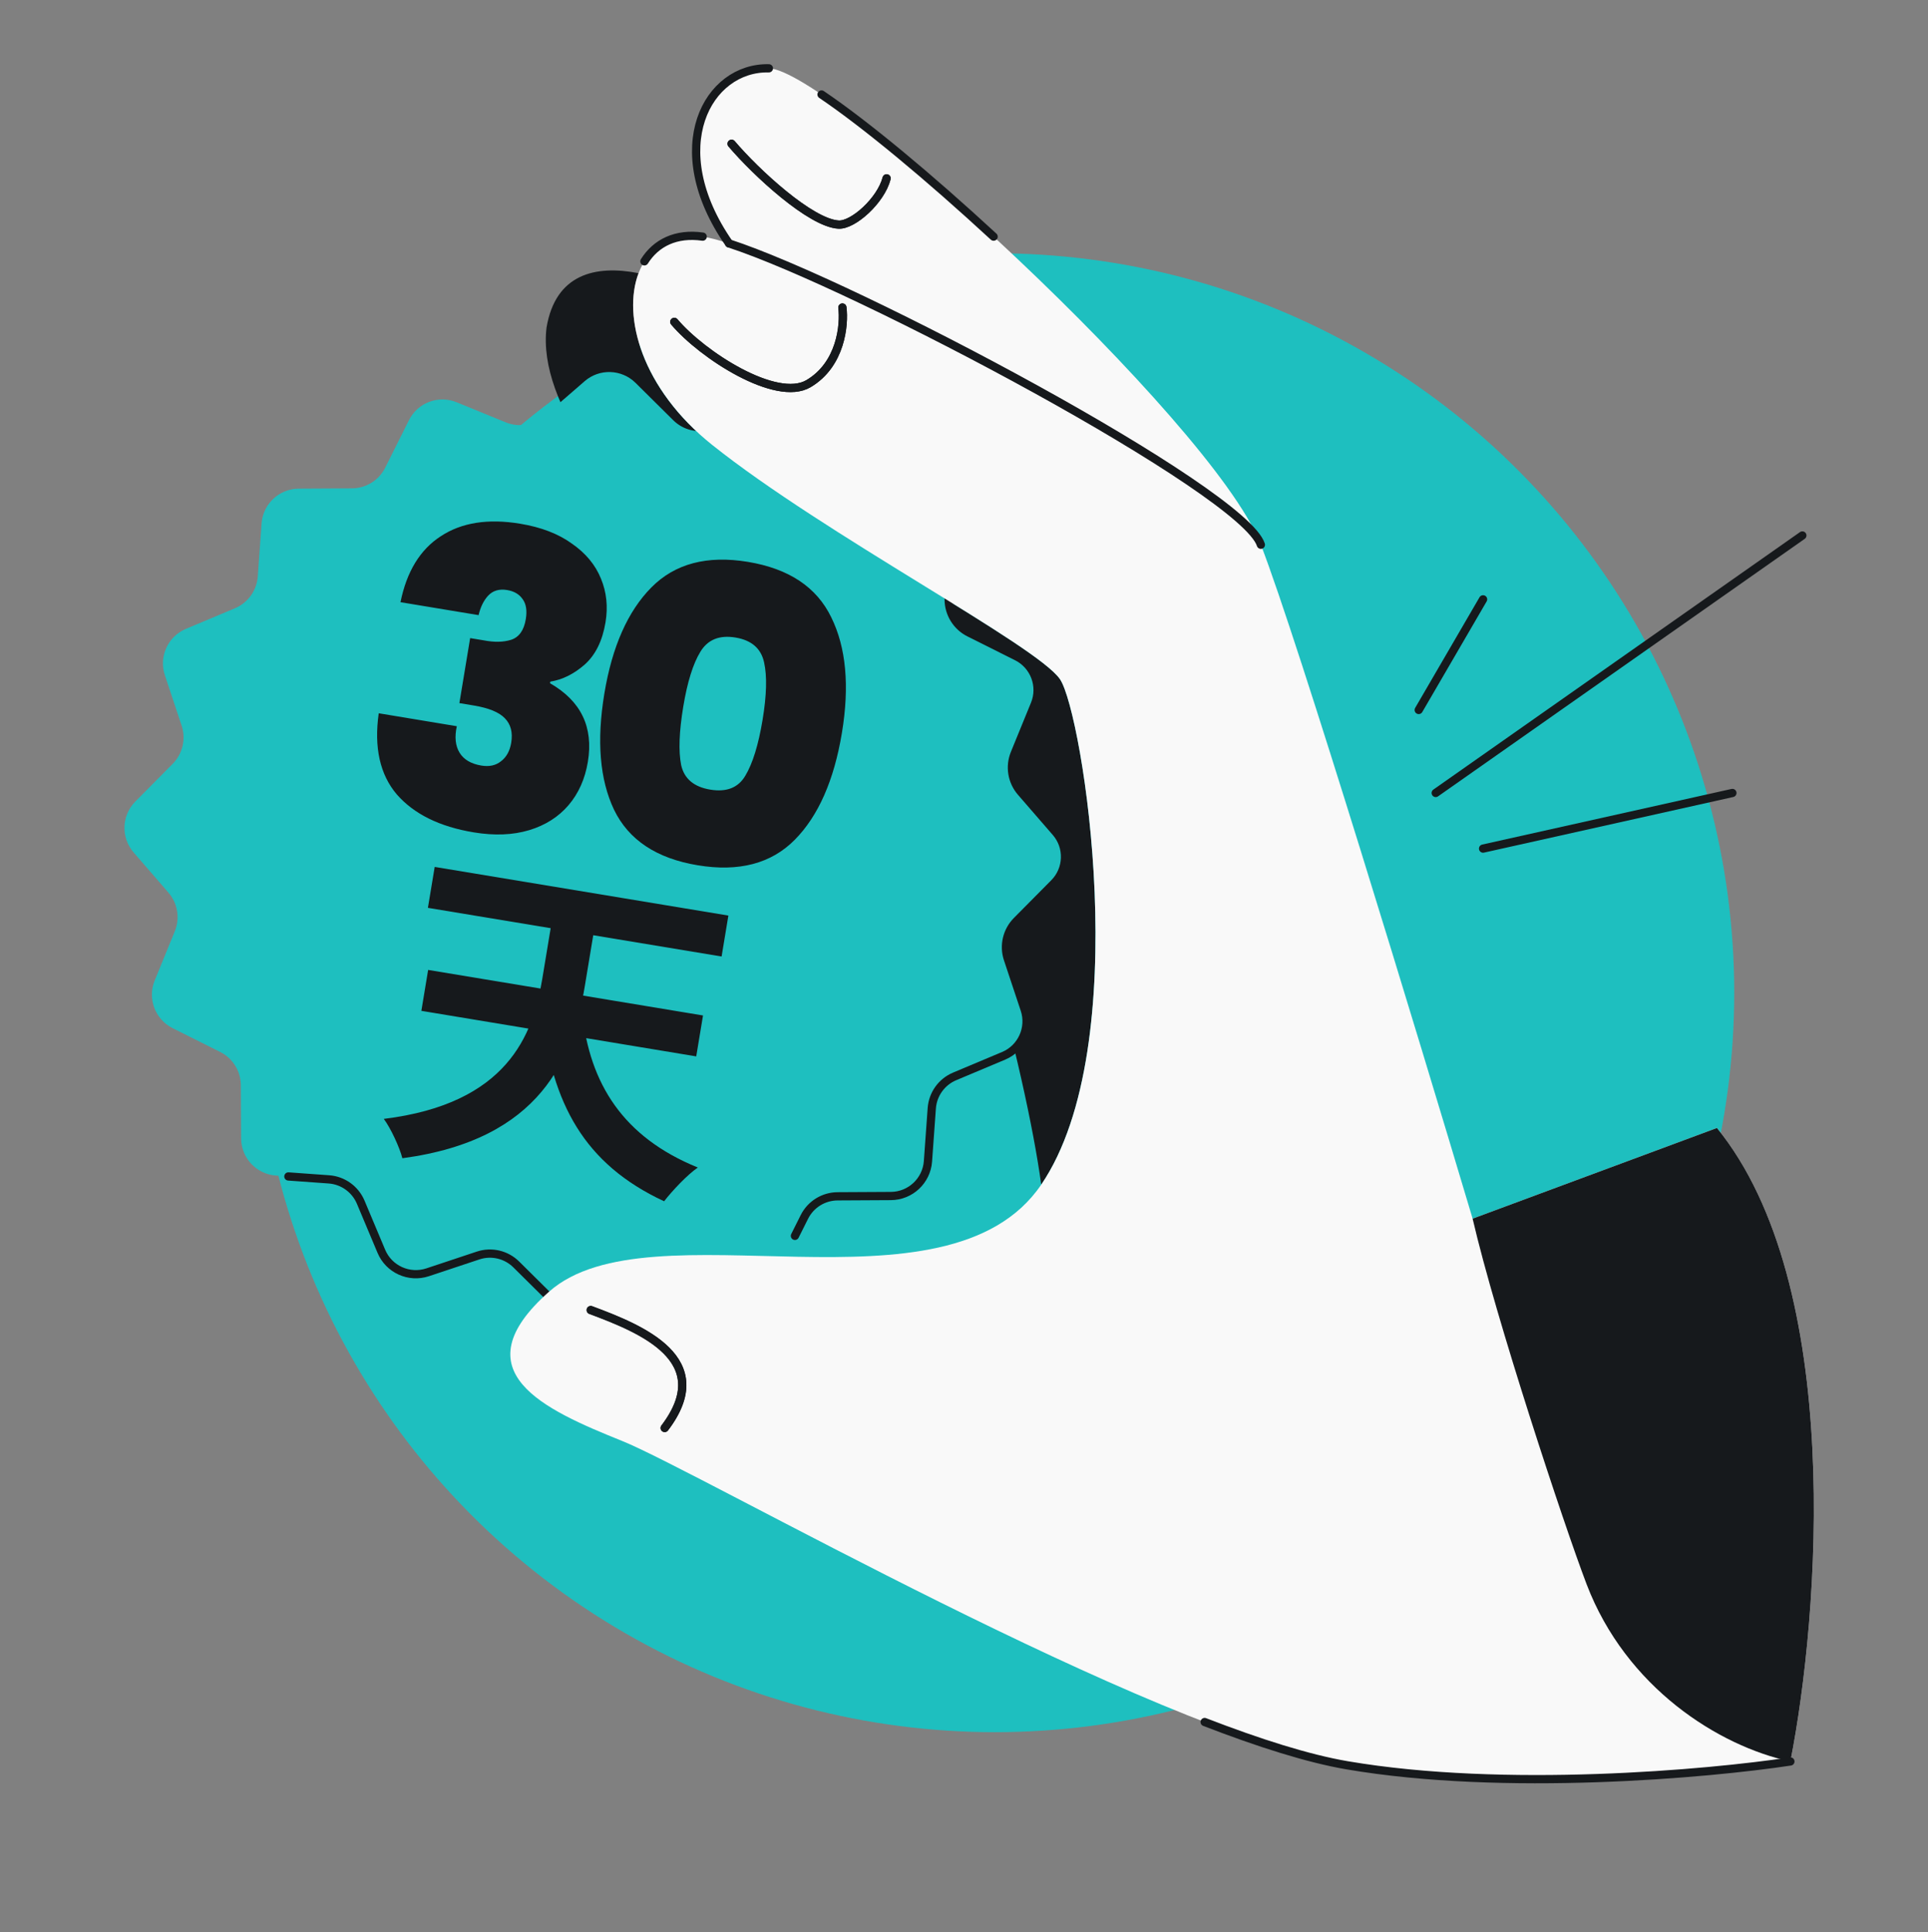
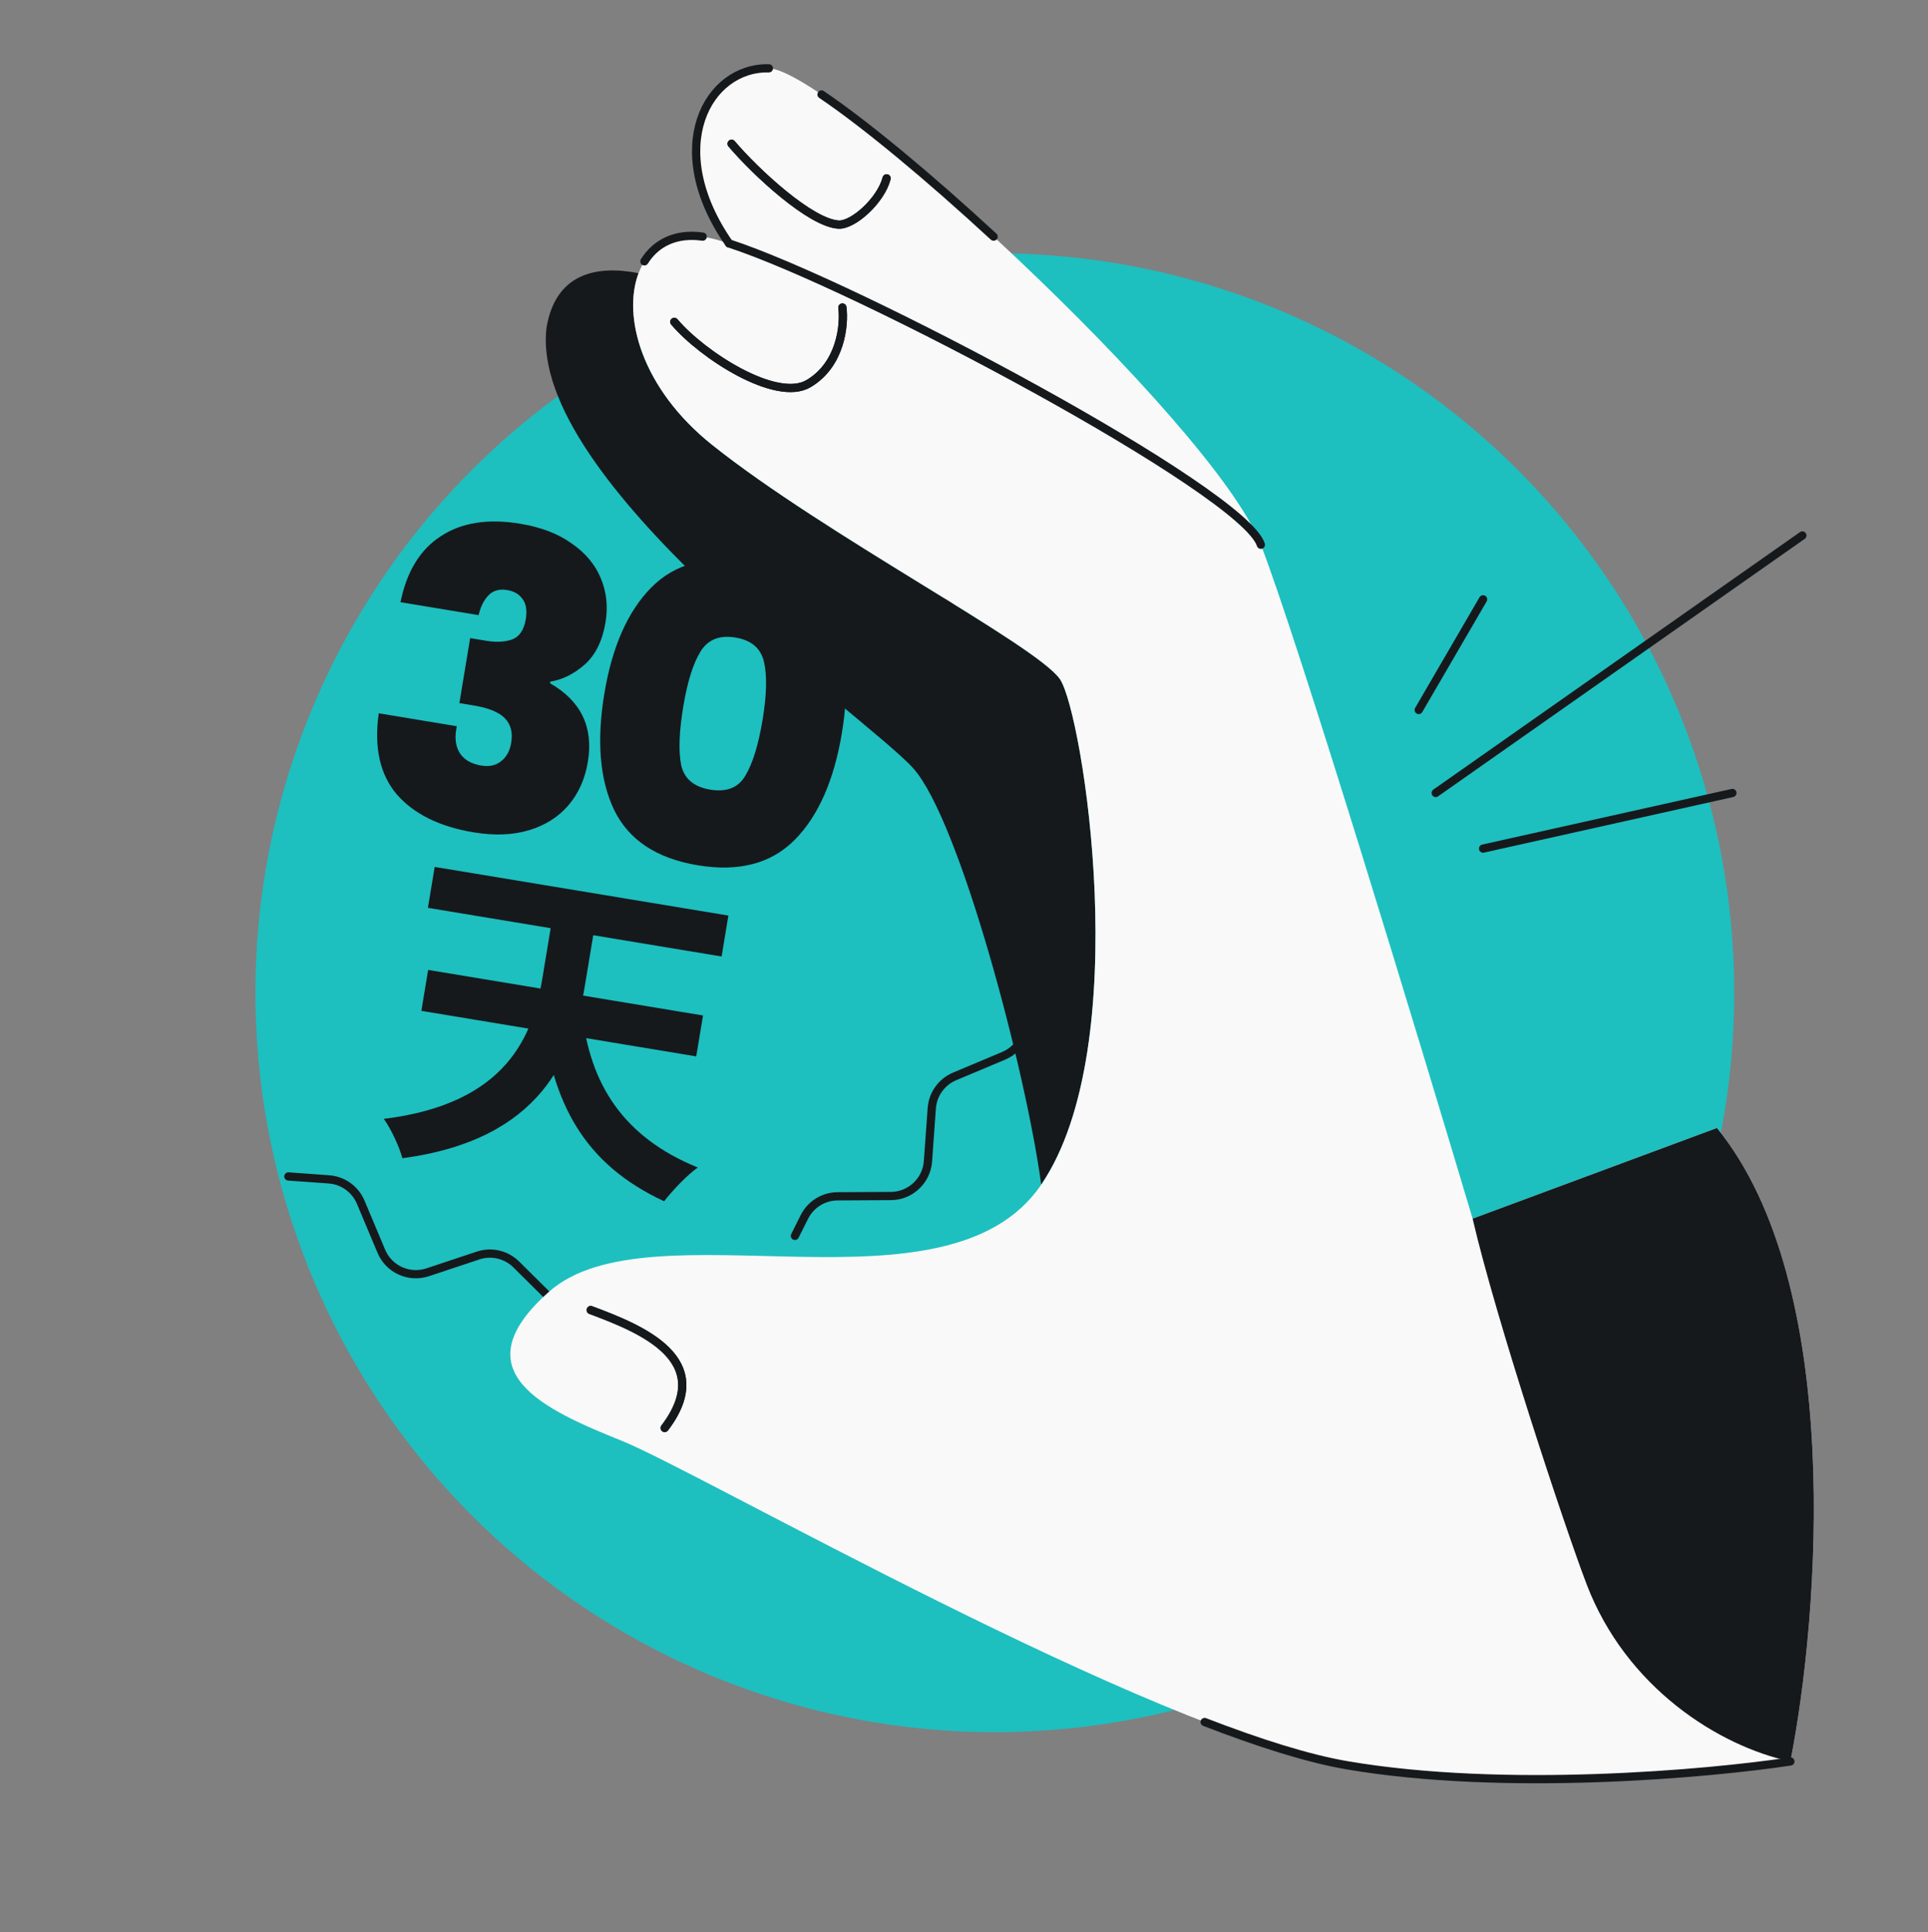
<svg xmlns="http://www.w3.org/2000/svg" width="468" height="469" viewBox="0 0 468 469" fill="none">
  <rect x="0" y="0" width="468" height="469" fill="#808080" stroke="none" />
  <g clip-path="url(#clip0_3243_1086)">
    <circle cx="241.482" cy="240.953" r="179.482" fill="#1EBFBF" />
    <path d="M257.312 164.877C251.799 156.687 200.166 129.785 172.841 107.963C155.734 94.301 151.037 76.774 155 66.307C144.543 64.261 134.849 66.489 132.664 79.516C128.165 116.764 210.099 173.667 221.649 186.445C232.911 198.904 249.033 259.921 252.744 287.539C275.717 253.782 262.826 173.068 257.312 164.877Z" fill="#16191C" />
-     <path d="M184.939 100.103C189.442 98.609 194.341 100.832 196.174 105.207L201.177 117.114C202.506 120.269 205.486 122.41 208.902 122.659L221.78 123.585C226.51 123.929 230.187 127.852 230.208 132.602L230.279 145.513C230.296 148.932 232.233 152.056 235.294 153.585L246.846 159.366C251.087 161.49 252.983 166.53 251.192 170.918L246.307 182.875C245.014 186.046 245.611 189.664 247.852 192.255L256.311 202.013C259.42 205.597 259.234 210.977 255.905 214.344L246.816 223.517C244.407 225.951 243.57 229.526 244.648 232.773L248.724 245.027C250.219 249.53 247.995 254.43 243.631 256.264L231.724 261.267C228.568 262.596 226.427 265.576 226.179 268.992L225.252 281.87C224.908 286.601 220.985 290.277 216.235 290.299L203.325 290.369C199.906 290.386 196.782 292.323 195.252 295.384L189.471 306.936C187.347 311.177 182.307 313.073 177.921 311.273L165.963 306.397C162.791 305.104 159.173 305.702 156.582 307.942L146.824 316.401C143.24 319.51 137.86 319.325 134.484 315.993L125.311 306.904C122.876 304.496 119.302 303.658 116.055 304.737L103.8 308.813C99.297 310.307 94.398 308.084 92.565 303.709L87.562 291.802C86.233 288.647 83.253 286.506 79.837 286.257L66.959 285.331C62.228 284.987 58.551 281.063 58.529 276.324L58.46 263.403C58.443 259.984 56.506 256.86 53.445 255.33L41.893 249.55C37.652 247.426 35.756 242.386 37.546 237.998L42.432 226.041C43.725 222.87 43.127 219.252 40.887 216.661L32.43 206.893C29.32 203.309 29.506 197.928 32.836 194.562L41.925 185.389C44.333 182.955 45.171 179.38 44.093 176.133L40.016 163.879C38.522 159.376 40.745 154.476 45.12 152.644L57.027 147.64C60.182 146.312 62.323 143.332 62.572 139.915L63.498 127.037C63.842 122.307 67.766 118.63 72.515 118.609L85.426 118.538C88.845 118.522 91.969 116.584 93.499 113.524L99.279 101.971C101.403 97.73 106.443 95.834 110.83 97.635L122.786 102.521C125.958 103.813 129.575 103.216 132.166 100.975L141.925 92.516C145.509 89.407 150.889 89.593 154.265 92.924L163.438 102.013C165.873 104.422 169.447 105.259 172.694 104.181L184.949 100.105L184.939 100.103Z" fill="#1EBFBF" />
    <path d="M208.902 122.659L221.78 123.585C226.511 123.929 230.187 127.852 230.209 132.602L230.279 145.513C230.296 148.932 232.233 152.056 235.294 153.585L246.846 159.366C251.087 161.49 252.983 166.53 251.193 170.918L246.307 182.875C245.014 186.046 245.612 189.664 247.852 192.255L256.311 202.013C259.42 205.597 259.235 210.978 255.905 214.344L246.816 223.517C244.408 225.951 243.57 229.526 244.648 232.773L248.725 245.027C250.219 249.53 247.996 254.43 243.631 256.264L231.724 261.267C228.568 262.596 226.428 265.576 226.179 268.992L225.252 281.87C224.908 286.601 220.985 290.278 216.235 290.299L203.325 290.369C199.906 290.386 196.782 292.323 195.252 295.384L192.957 299.972M134.484 315.993L128.5 310.064L125.311 306.904C122.876 304.496 119.302 303.658 116.055 304.737L103.8 308.813C99.297 310.307 94.398 308.084 92.565 303.709L87.562 291.802C86.233 288.647 83.253 286.506 79.837 286.257L70 285.549" stroke="#16191C" stroke-width="2" stroke-linecap="round" />
    <path d="M97.214 146.164C98.717 138.732 101.981 133.393 107.006 130.146C112.041 126.834 118.462 125.824 126.269 127.118C131.364 127.962 135.55 129.573 138.826 131.951C142.18 134.274 144.531 137.111 145.88 140.461C147.239 143.745 147.606 147.273 146.982 151.044C146.236 155.543 144.547 158.968 141.914 161.319C139.293 163.604 136.516 164.98 133.583 165.445L133.517 165.842C141.03 170.146 144.09 176.499 142.698 184.902C142.007 189.07 140.44 192.583 137.995 195.441C135.55 198.299 132.36 200.32 128.425 201.503C124.49 202.687 120.009 202.862 114.981 202.029C106.71 200.659 100.489 197.589 96.317 192.819C92.222 187.994 90.76 181.43 91.932 173.126L110.887 176.267C110.316 178.891 110.539 181.036 111.555 182.699C112.571 184.363 114.336 185.403 116.85 185.82C118.769 186.138 120.356 185.789 121.612 184.773C122.934 183.769 123.76 182.274 124.088 180.289C124.505 177.775 123.985 175.785 122.528 174.321C121.137 172.867 118.623 171.838 114.984 171.235L111.51 170.66L114.124 154.88L117.499 155.439C120.002 155.922 122.185 155.876 124.048 155.3C125.987 154.67 127.182 152.999 127.631 150.286C127.971 148.235 127.727 146.631 126.899 145.474C126.082 144.251 124.813 143.497 123.093 143.212C121.174 142.894 119.637 143.353 118.48 144.589C117.401 145.77 116.631 147.342 116.17 149.305L97.214 146.164ZM146.702 168.333C148.588 156.953 152.389 148.371 158.105 142.589C163.822 136.806 171.642 134.736 181.566 136.381C191.491 138.025 198.226 142.505 201.772 149.823C205.385 157.151 206.248 166.505 204.363 177.885C202.456 189.397 198.644 198.045 192.927 203.828C187.211 209.611 179.357 211.674 169.367 210.019C159.376 208.364 152.608 203.878 149.062 196.561C145.582 189.254 144.795 179.845 146.702 168.333ZM185.11 174.696C186.096 168.741 186.219 164.105 185.477 160.787C184.746 157.403 182.428 155.387 178.525 154.741C174.621 154.094 171.778 155.254 169.995 158.222C168.222 161.123 166.843 165.551 165.856 171.506C164.848 177.593 164.676 182.323 165.341 185.696C166.083 189.014 168.439 191.002 172.409 191.659C176.378 192.317 179.216 191.19 180.922 188.277C182.706 185.31 184.101 180.782 185.11 174.696ZM141.31 245.729C143.129 263.066 151.27 276.019 169.39 283.382C166.789 285.173 163.189 289.021 161.202 291.572C141.719 282.501 134.03 267.813 131.527 246.166L141.31 245.729ZM103.927 235.421L170.649 246.475L169.003 256.407L102.281 245.353L103.927 235.421ZM105.517 210.419L176.805 222.229L175.16 232.162L103.872 220.352L105.517 210.419ZM134.876 217.999L145.209 219.711L141.945 239.415C139.105 256.556 131.503 276.612 97.671 281.129C97.028 278.554 94.847 273.831 93.163 271.577C123.152 267.904 129.382 251.16 131.612 237.703L134.876 217.999Z" fill="#16191C" />
    <path d="M357.463 295.797L416.775 273.783C447.796 311.903 441.582 392.173 434.597 427.544C414.633 430.568 365.163 434.988 327.002 428.472C279.299 420.327 169.858 357.332 150.994 349.742C132.13 342.153 111.339 332.904 133.31 313.492C157.855 291.808 229.774 321.297 252.747 287.54C275.72 253.783 262.828 173.069 257.315 164.879C251.801 156.689 200.169 129.786 172.844 107.964C155.737 94.303 151.04 76.775 155.003 66.308C157.369 60.057 162.825 56.324 170.571 57.438C172.19 57.67 174.355 58.237 176.973 59.09C160.798 35.84 171.805 16.221 186.639 16.583C201.38 16.942 293.482 101.617 305.839 131.663C305.93 131.858 306.006 132.046 306.064 132.227C315.194 155.855 344.134 251.118 357.463 295.797Z" fill="#F9F9F9" />
    <path d="M186.639 16.582C171.805 16.221 160.798 35.84 176.973 59.09M170.571 57.438C164.101 56.507 159.229 58.959 156.42 63.435M434.597 427.543C414.633 430.568 365.163 434.988 327.001 428.472C317.515 426.852 305.586 423.063 292.414 417.971M177.584 34.895C183.524 41.9 196.808 54.158 203.575 54.513C207.084 54.697 213.81 48.701 215.213 43.287M163.681 78.123C170.42 86.12 188.396 97.757 196.256 93.122C204.115 88.488 205.013 78.871 204.48 74.641M143.391 317.978C155.74 322.568 173.978 329.98 161.348 346.601M199.416 22.933C210.129 30.176 225.449 42.912 241.189 57.438" stroke="#16191C" stroke-width="2" stroke-linecap="round" />
    <path d="M360 205.972L420.521 192.471M437.5 129.971L348.501 192.471M344.377 172.327L360 145.471" stroke="#16191C" stroke-width="2" stroke-linecap="round" />
    <path d="M306.062 132.226C301.868 119.134 207.864 69.153 176.971 59.089M177.582 34.895C183.523 41.899 196.807 54.158 203.573 54.512C207.083 54.696 213.808 48.701 215.211 43.287M163.679 78.122C170.419 86.12 188.395 97.756 196.254 93.122C204.113 88.487 205.012 78.87 204.478 74.641M143.389 317.978C155.738 322.568 173.977 329.98 161.347 346.601" stroke="#16191C" stroke-width="2" stroke-linecap="round" />
    <path d="M357.461 295.795L416.772 273.782C447.794 311.902 441.58 392.172 434.595 427.542C417.139 423.8 394.684 409.58 385.117 384.49C379.62 370.072 363.078 320.034 357.461 295.795Z" fill="#16191C" />
  </g>
  <defs>
    <clipPath id="clip0_3243_1086">
      <rect width="468" height="468" fill="white" transform="translate(0 0.472)" />
    </clipPath>
  </defs>
</svg>